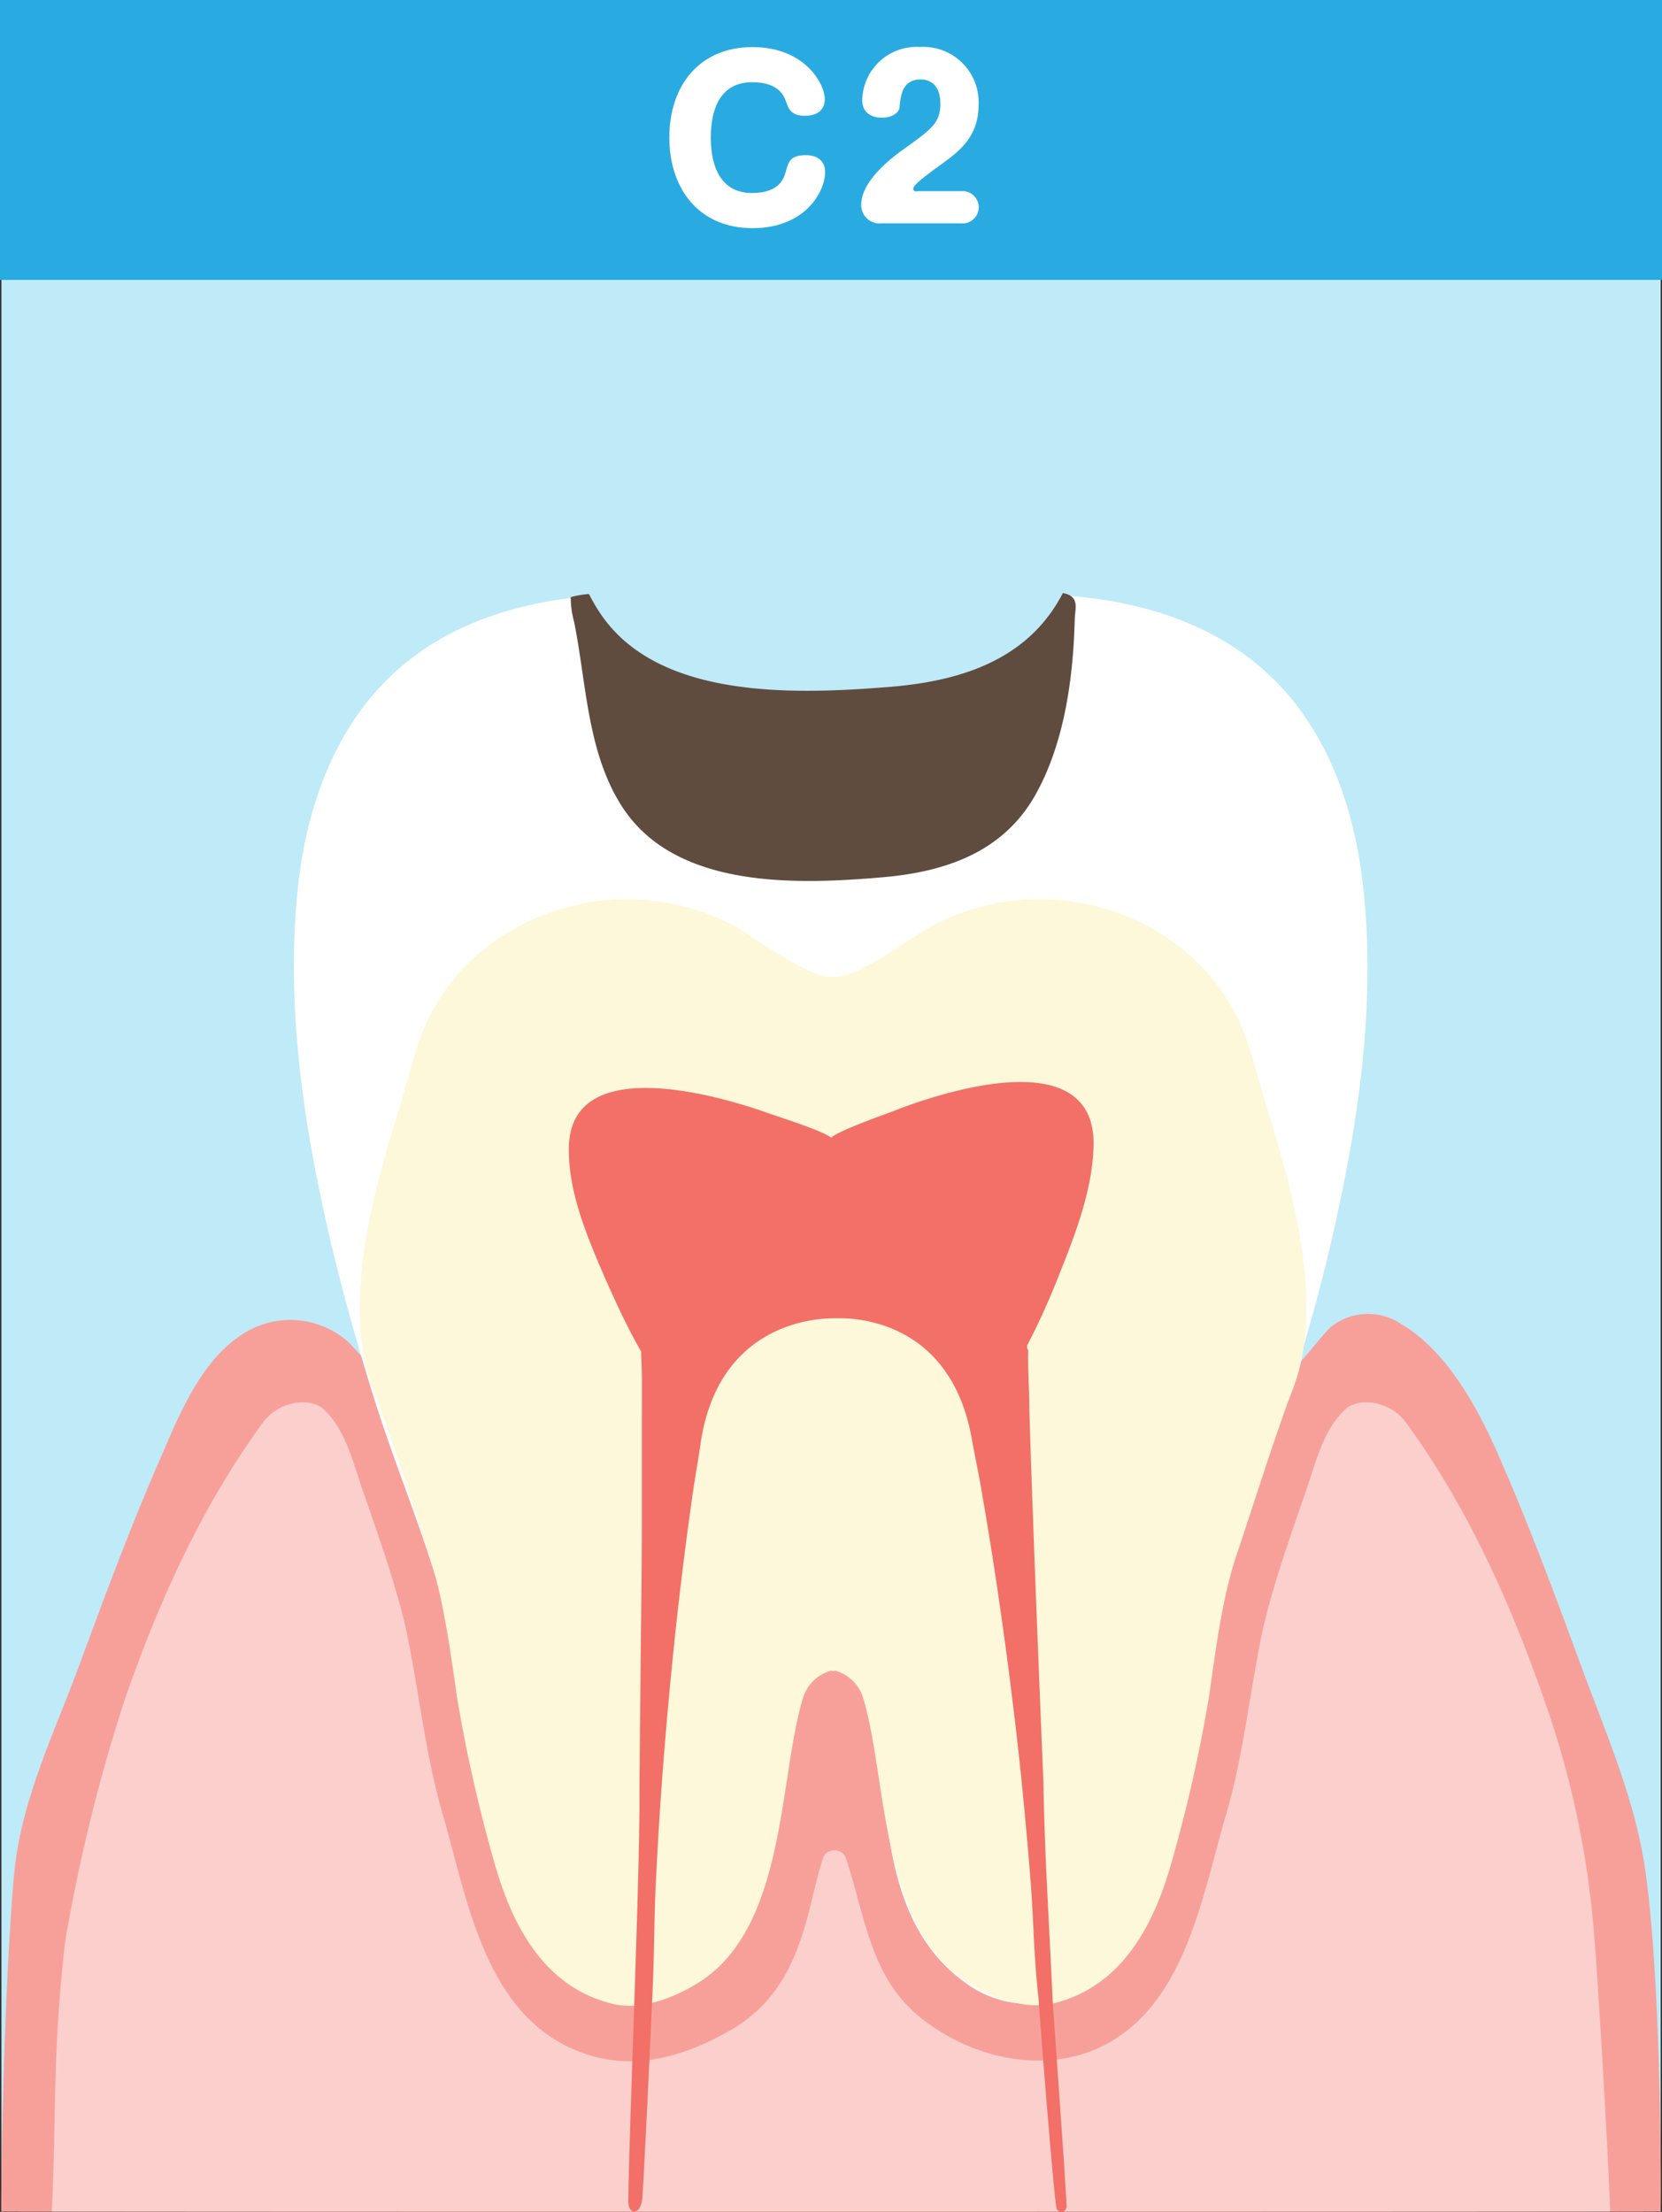
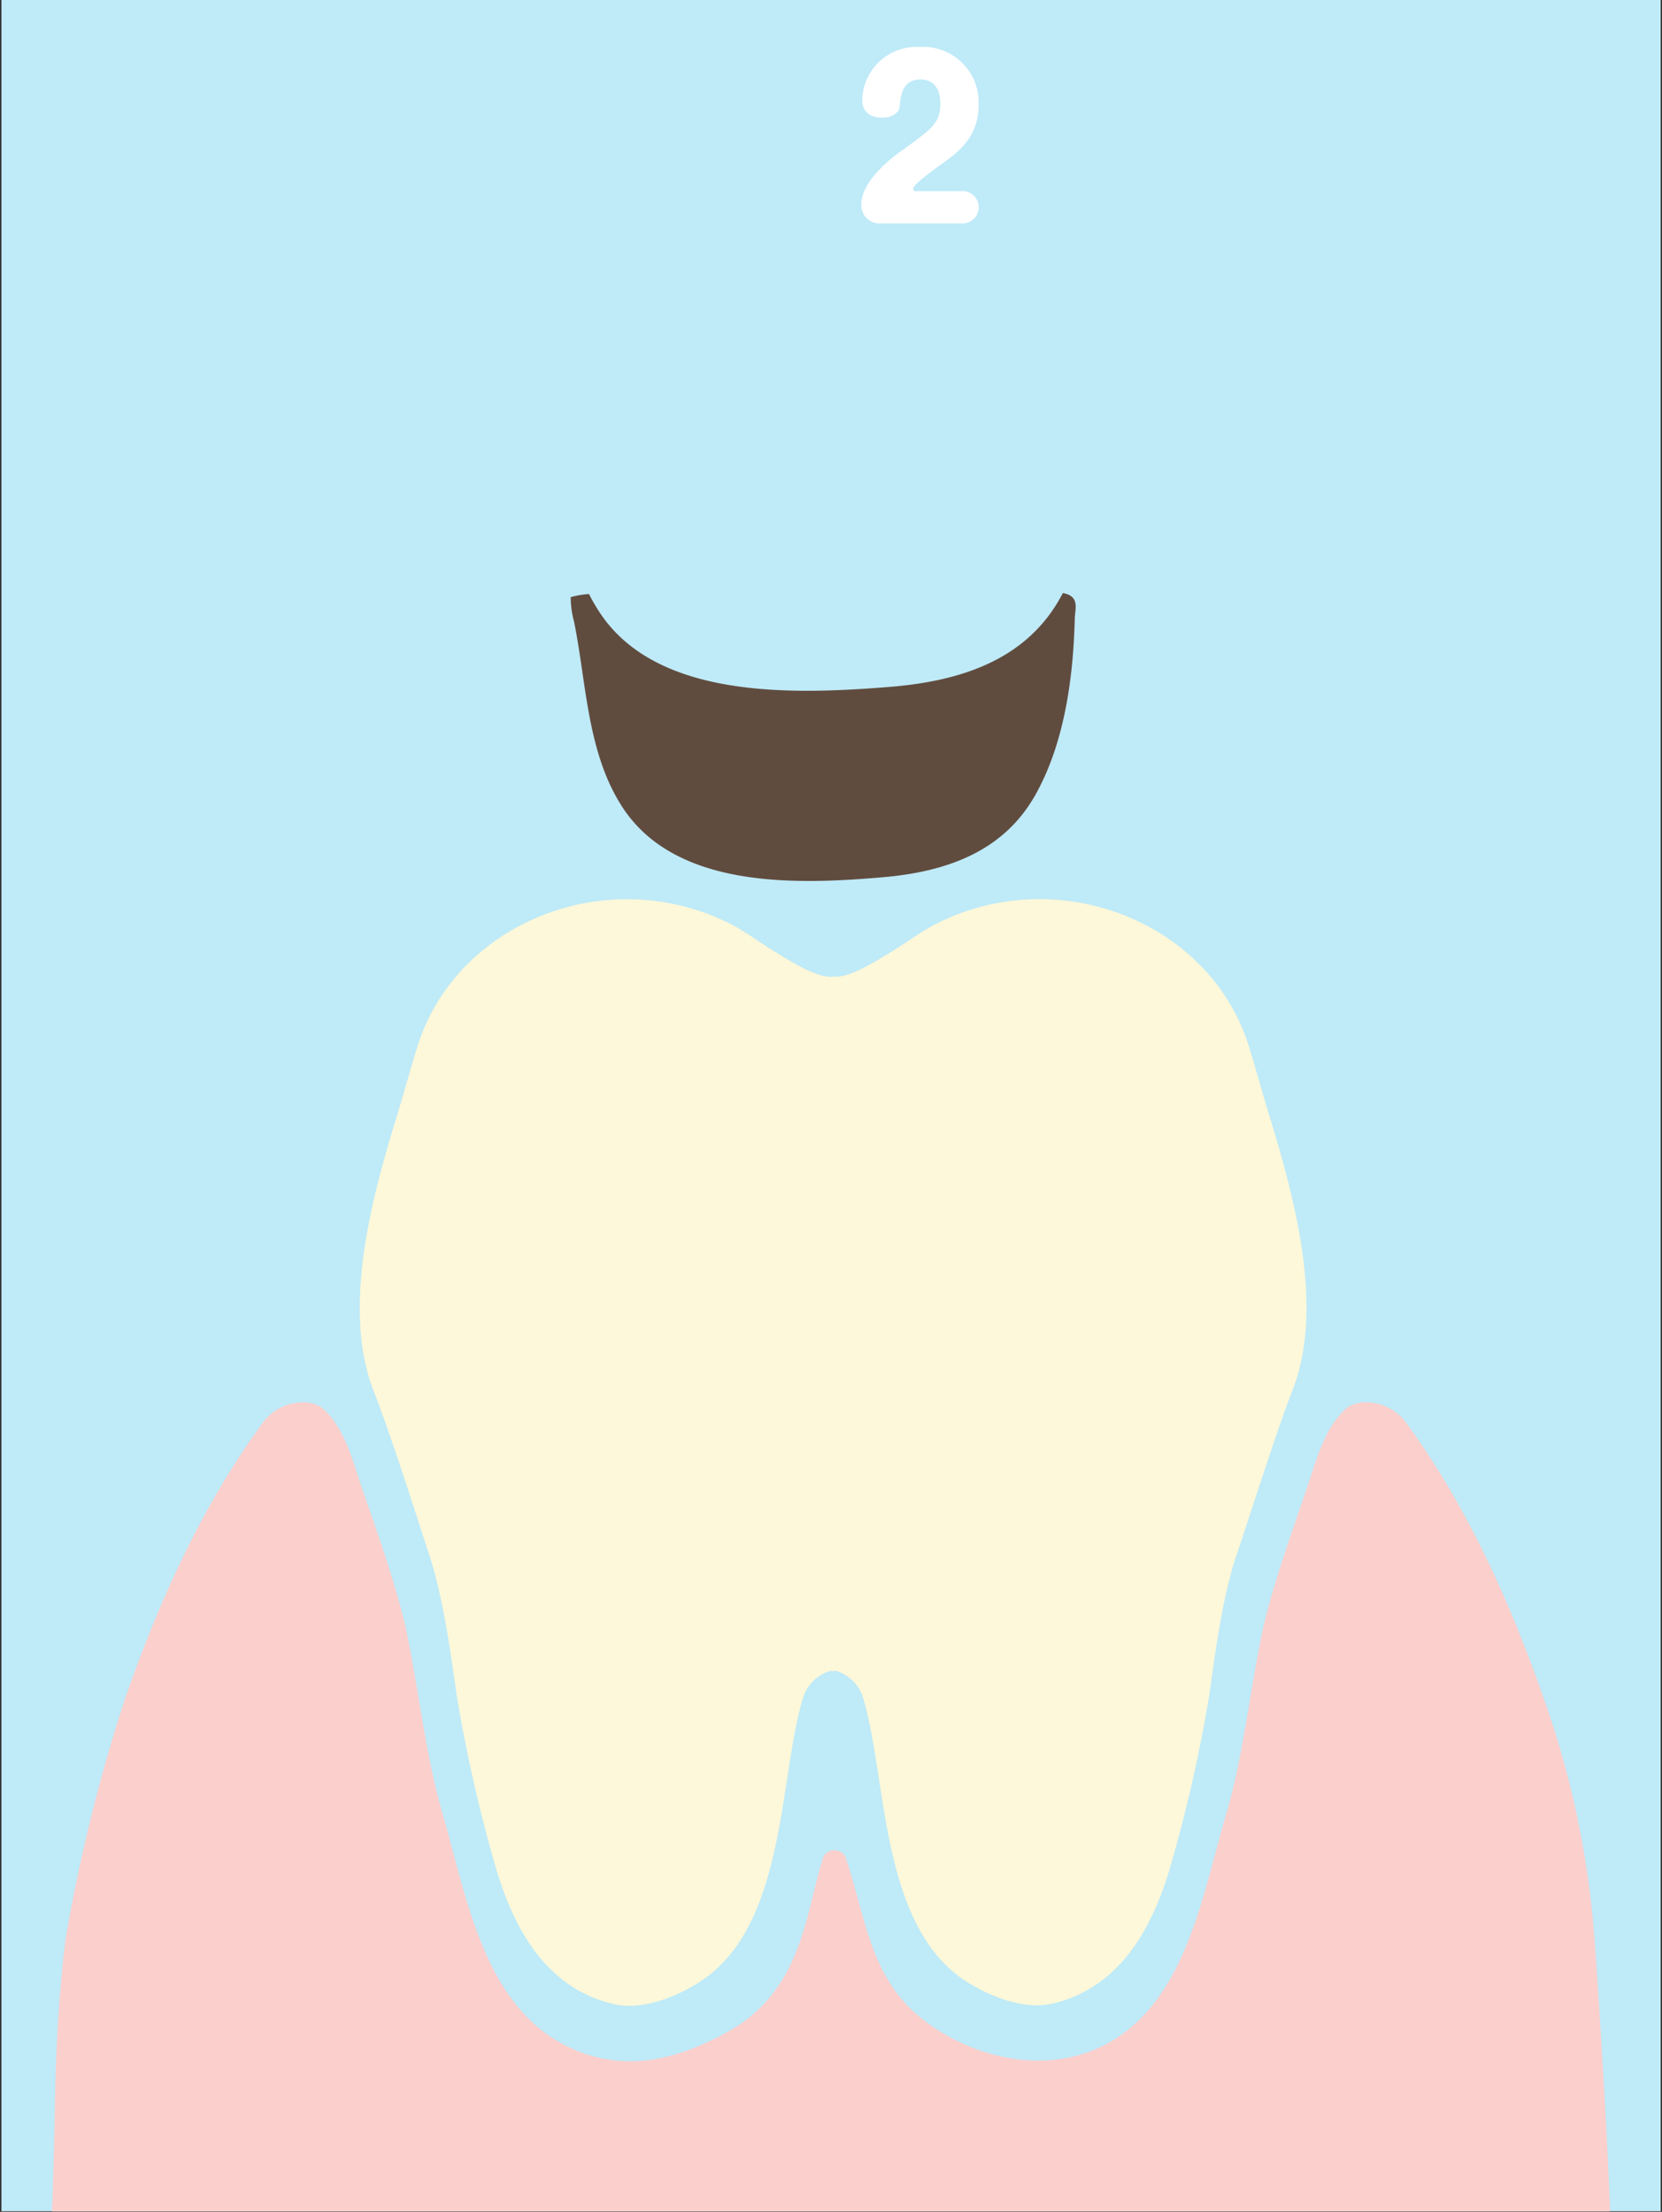
<svg xmlns="http://www.w3.org/2000/svg" viewBox="0 0 150 199.61">
  <rect x="0" y="0" width="150" height="199.61" fill="#333333" stroke="none" />
  <g id="レイヤー_2" data-name="レイヤー 2">
    <g id="レイヤー_1-2" data-name="レイヤー 1">
      <rect x="0.13" width="149.75" height="199.55" style="fill:#bfeaf8" />
-       <path d="M148.52,169c-.86-6.42-3.58-12.55-5.83-18.68-2.34-6.38-4.71-12.76-7.45-19-1.89-4.31-4.67-9.43-8.79-11.84a5.37,5.37,0,0,0-6.14.12c-1.27.91-5,6.74-6.59,5.74-2.87-1.78-3.47-9.92-7.14-9.92H43.23c-3.67,0-3.91,7.46-6.79,9.25-1.43.89-4.19-2.84-5.07-3.62a7.88,7.88,0,0,0-9.77-.45c-3.49,2.38-5.37,6.94-7,10.72-2.75,6.27-5.12,12.65-7.46,19C4.87,156.45,1.89,162.55,1.29,169,.29,179.74.05,199.52.12,199.57s149.69.05,149.75,0S150,179.58,148.52,169Z" style="fill:#f7a09a" />
      <path d="M145.32,199.55c-.27-6.83-.8-15.68-1.26-22.5-.05-.72-.11-1.43-.16-2.15a82.89,82.89,0,0,0-4.54-21.53c-3.08-8.82-6.91-17.34-12.37-24.86a4.51,4.51,0,0,0-4.1-1.94,3.3,3.3,0,0,0-1.24.41c-2.18,1.82-2.87,4.94-3.77,7.53-1.38,4-2.81,8-3.81,12.09-1.23,5.6-1.8,11.69-3.43,17.21-2.17,7.38-3.66,17.1-11.12,20.83-5.28,2.62-11.84,1.09-16.34-2.48-4.68-3.7-5.07-9.24-6.87-14.57a1.12,1.12,0,0,0-2,0c-1.57,4.65-1.74,11.91-8.54,15.72-4.67,2.62-9.61,3.85-14.66,1.32-7.47-3.72-9-13.44-11.13-20.82-1.63-5.52-2.2-11.61-3.43-17.21-1-4.1-2.43-8.12-3.81-12.09-.9-2.59-1.59-5.71-3.76-7.53a3.29,3.29,0,0,0-1.25-.41,4.52,4.52,0,0,0-4.1,1.94c-5.46,7.52-9.29,16-12.37,24.86a153.86,153.86,0,0,0-5.32,21.48c-.1.73-.19,1.47-.26,2.2-.91,9.08-.59,13.39-1,22.52H145.25Z" style="fill:#fbcfcc" />
-       <path d="M123,79.78c-.71-6.28-2.79-12.57-6.92-17.28-6.4-7.3-16.18-9.14-25.36-8.86a131.63,131.63,0,0,0-15.76,2,131.63,131.63,0,0,0-15.76-2c-9.18-.28-19,1.56-25.36,8.86-4.13,4.71-6.21,11-6.92,17.28-1.18,10.51.4,21.37,2.77,31.61,1.18,5.09,2.6,10.13,4.17,15.12s3.67,10.13,5.28,15.23c1.69,5.35,2.13,10.74,3.28,16.18,1.47,6.92,3.76,19.83,11.57,22.36a9.49,9.49,0,0,0,8.51-1.16c9.61-6.56,6.69-20.34,9.36-29.89A4.68,4.68,0,0,1,75,146a4.68,4.68,0,0,1,3.1,3.28c2.67,9.55-.25,23.33,9.36,29.89A9.49,9.49,0,0,0,96,180.28c7.81-2.53,10.1-15.44,11.57-22.36,1.15-5.44,1.59-10.83,3.28-16.18,1.61-5.1,3.72-10.28,5.28-15.23s3-10,4.17-15.12C122.64,101.15,124.22,90.29,123,79.78Z" style="fill:#fff" />
      <path d="M114.47,100.39c-.61-2-1.14-4-1.77-6-3.44-11-16.74-16.48-27.76-11.24-1.61.77-3,1.83-4.47,2.73-1.08.65-3.9,2.5-5.27,2.24-1.38.26-4.2-1.59-5.28-2.24-1.5-.9-2.86-2-4.47-2.73-11-5.24-24.32.28-27.76,11.24-.63,2-1.16,4-1.77,6-2.34,7.56-5.12,17.68-2.19,25.15,1.48,3.78,3.76,10.94,5,14.74s1.89,8.47,2.51,12.85a134.81,134.81,0,0,0,3.39,15c1.48,5.24,4.29,11.23,10.77,12.73,2.56.59,5.63-.65,7.74-2,7.82-5,7.13-18.29,9.31-25.56A3.67,3.67,0,0,1,75,150.77a1.52,1.52,0,0,1,.2.06,1.06,1.06,0,0,1,.19-.06,3.67,3.67,0,0,1,2.52,2.49c2.18,7.27,1.49,20.55,9.31,25.56,2.11,1.34,5.18,2.58,7.74,2,6.48-1.5,9.29-7.49,10.77-12.73a134.81,134.81,0,0,0,3.39-15c.62-4.38,1.23-9.08,2.51-12.85s3.55-11,5-14.74C119.59,118.07,116.81,108,114.47,100.39Z" style="fill:#fdf8d9" />
-       <path d="M92.7,121.42c1.13-2.16,2.12-4.4,3-6.66,1.45-3.63,3-7.72,3-11.71-.16-8.74-13.14-4.67-17.71-2.92l-.35.14c-.6.23-4.92,1.74-5.63,2.4-.73-.63-5.1-2-5.7-2.22l-.36-.13c-4.62-1.6-17.71-5.26-17.61,3.48,0,4,1.74,8,3.3,11.62,1,2.23,2,4.43,3.23,6.55,0,.14,0,.29,0,.43.1,1.75.06,3.53.06,5.28,0,3.18,0,6.35,0,9.53,0,3.95-.06,7.9-.1,11.86s-.08,8.19-.12,12.29c.1,6.62-.93,30.58-1,37.19a1.76,1.76,0,0,0,.08.65.61.61,0,0,0,.07.14c.23.36.6.26.81,0a2.34,2.34,0,0,0,.31-1.13c.11-1.17,1-19.66,1-20.84.08-2.31.08-4.67.19-7q.22-4.78.57-9.56.59-8,1.49-16c.41-3.55.86-7.09,1.38-10.63.19-1.28.43-2.55.61-3.84,1.57-11,10.52-11.38,12-11.37h.21c1.45-.06,10.4,0,12.3,11,.23,1.28.5,2.55.73,3.82q.93,5.28,1.7,10.58,1.16,7.95,2,15.94c.32,3.18.61,6.35.86,9.54.18,2.28.25,4.64.4,6.95.08,1.18.17,2.35.31,3.52,0,.36,1.43,18.76,1.65,19.05s.59.37.81,0l.07-.14c.07-.21-1.24-18.37-1.25-18.59-.29-6.61-.74-13.24-.84-19.86q-.26-6.14-.5-12.28-.24-5.92-.45-11.86-.18-4.75-.32-9.51c0-1.76-.15-3.53-.1-5.29C92.69,121.7,92.68,121.56,92.7,121.42Z" style="fill:#f27067" />
-       <rect width="150" height="25.26" style="fill:#29abe2" />
-       <path d="M74.44,8.93c0,1-.67,1.52-1.8,1.52S71.2,9.92,71,9.33s-.62-1.91-3.11-1.91c-2.72,0-3.74,2.16-3.74,5,0,3,1.17,5,3.71,5s2.91-1.38,3.08-2c.23-.85.4-1.4,1.78-1.42,1.23,0,1.75.7,1.75,1.51,0,1.78-1.78,5.08-6.56,5.08s-7.5-3.5-7.5-8.18,2.71-8.16,7.5-8.16S74.44,7.63,74.44,8.93Z" style="fill:#fff" />
      <path d="M79.53,20.16a1.65,1.65,0,0,1-1.8-1.7c0-2.18,2.89-4.34,3.84-5,2.52-1.82,3.3-2.37,3.3-4.11,0-1.51-.76-2.18-1.78-2.18-1.69,0-1.8,1.52-1.9,2.45,0,.47-.57,1-1.59,1-.87,0-1.78-.38-1.78-1.59A4.9,4.9,0,0,1,83,4.24a5,5,0,0,1,5.32,5.24c0,2.79-1.7,4.13-3.07,5.13-1.63,1.18-2.82,2.07-2.82,2.41s.34.23.44.23h3.88a1.46,1.46,0,1,1,0,2.91Z" style="fill:#fff" />
      <path d="M51.51,53.89a8.29,8.29,0,0,0,.3,2.21c1.12,5.52,1.16,11.67,4.26,16.58,4.77,7.56,15.77,7.16,23.57,6.49,5.84-.5,11.13-2.35,14-7.79C96.12,66.75,96.87,61,97,55.86c0-.56.25-1.35-.12-1.85-.51-.69-1.94-.54-2.7-.59a54.33,54.33,0,0,0-10.12.25c-2.42.28-4.77,1-7.22,1.28-2.69.27-4.83-.39-7.39-1a37.77,37.77,0,0,0-4.86-.75,46.83,46.83,0,0,0-11.28.4A7.89,7.89,0,0,0,51.51,53.89Z" style="fill:#604c3f" />
      <path d="M49.3,36.72a7.64,7.64,0,0,0,.32,2.22c1.23,5.52,1.28,11.67,4.67,16.58C59.53,63.08,71.6,62.68,80.16,62c6.41-.5,12.21-2.36,15.39-7.8,2.69-4.62,3.52-10.34,3.65-15.51,0-.57.27-1.36-.13-1.85-.56-.69-2.14-.54-3-.6a66.36,66.36,0,0,0-11.1.26c-2.66.28-5.23,1-7.92,1.28-3,.27-5.3-.4-8.11-1A47.66,47.66,0,0,0,63.63,36a56.38,56.38,0,0,0-12.38.41A8.9,8.9,0,0,0,49.3,36.72Z" style="fill:#bfeaf8" />
    </g>
  </g>
</svg>